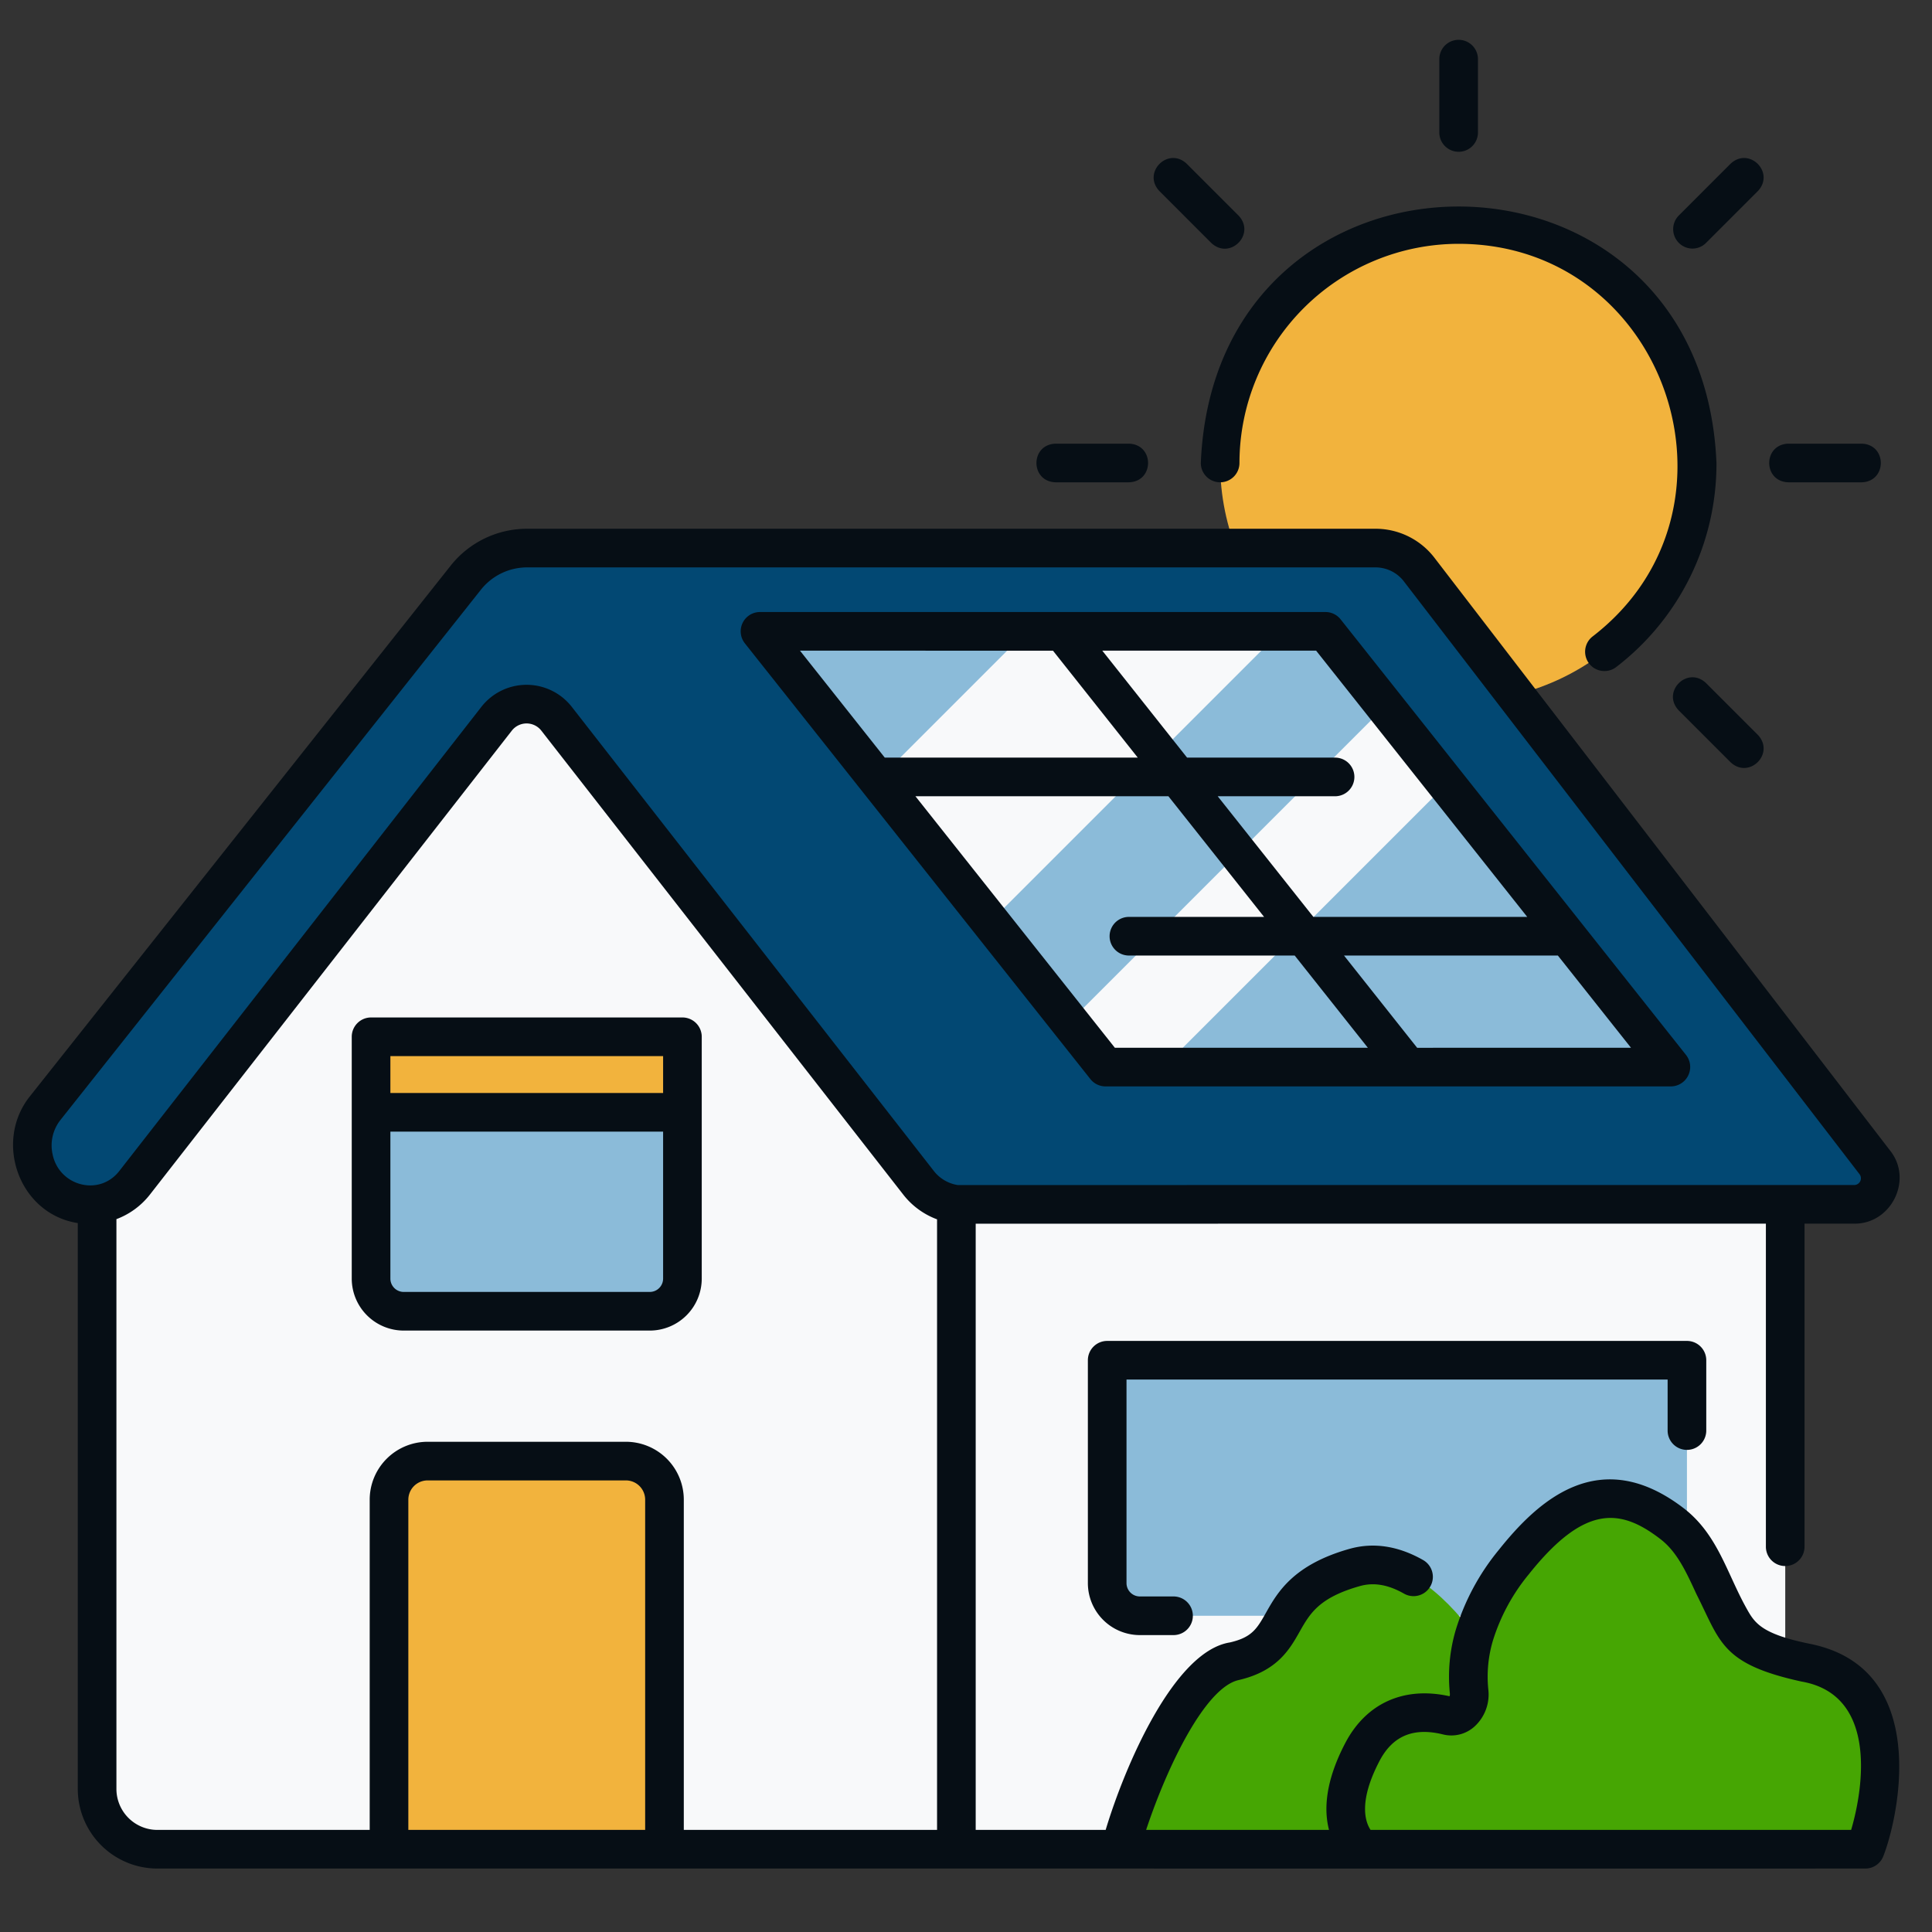
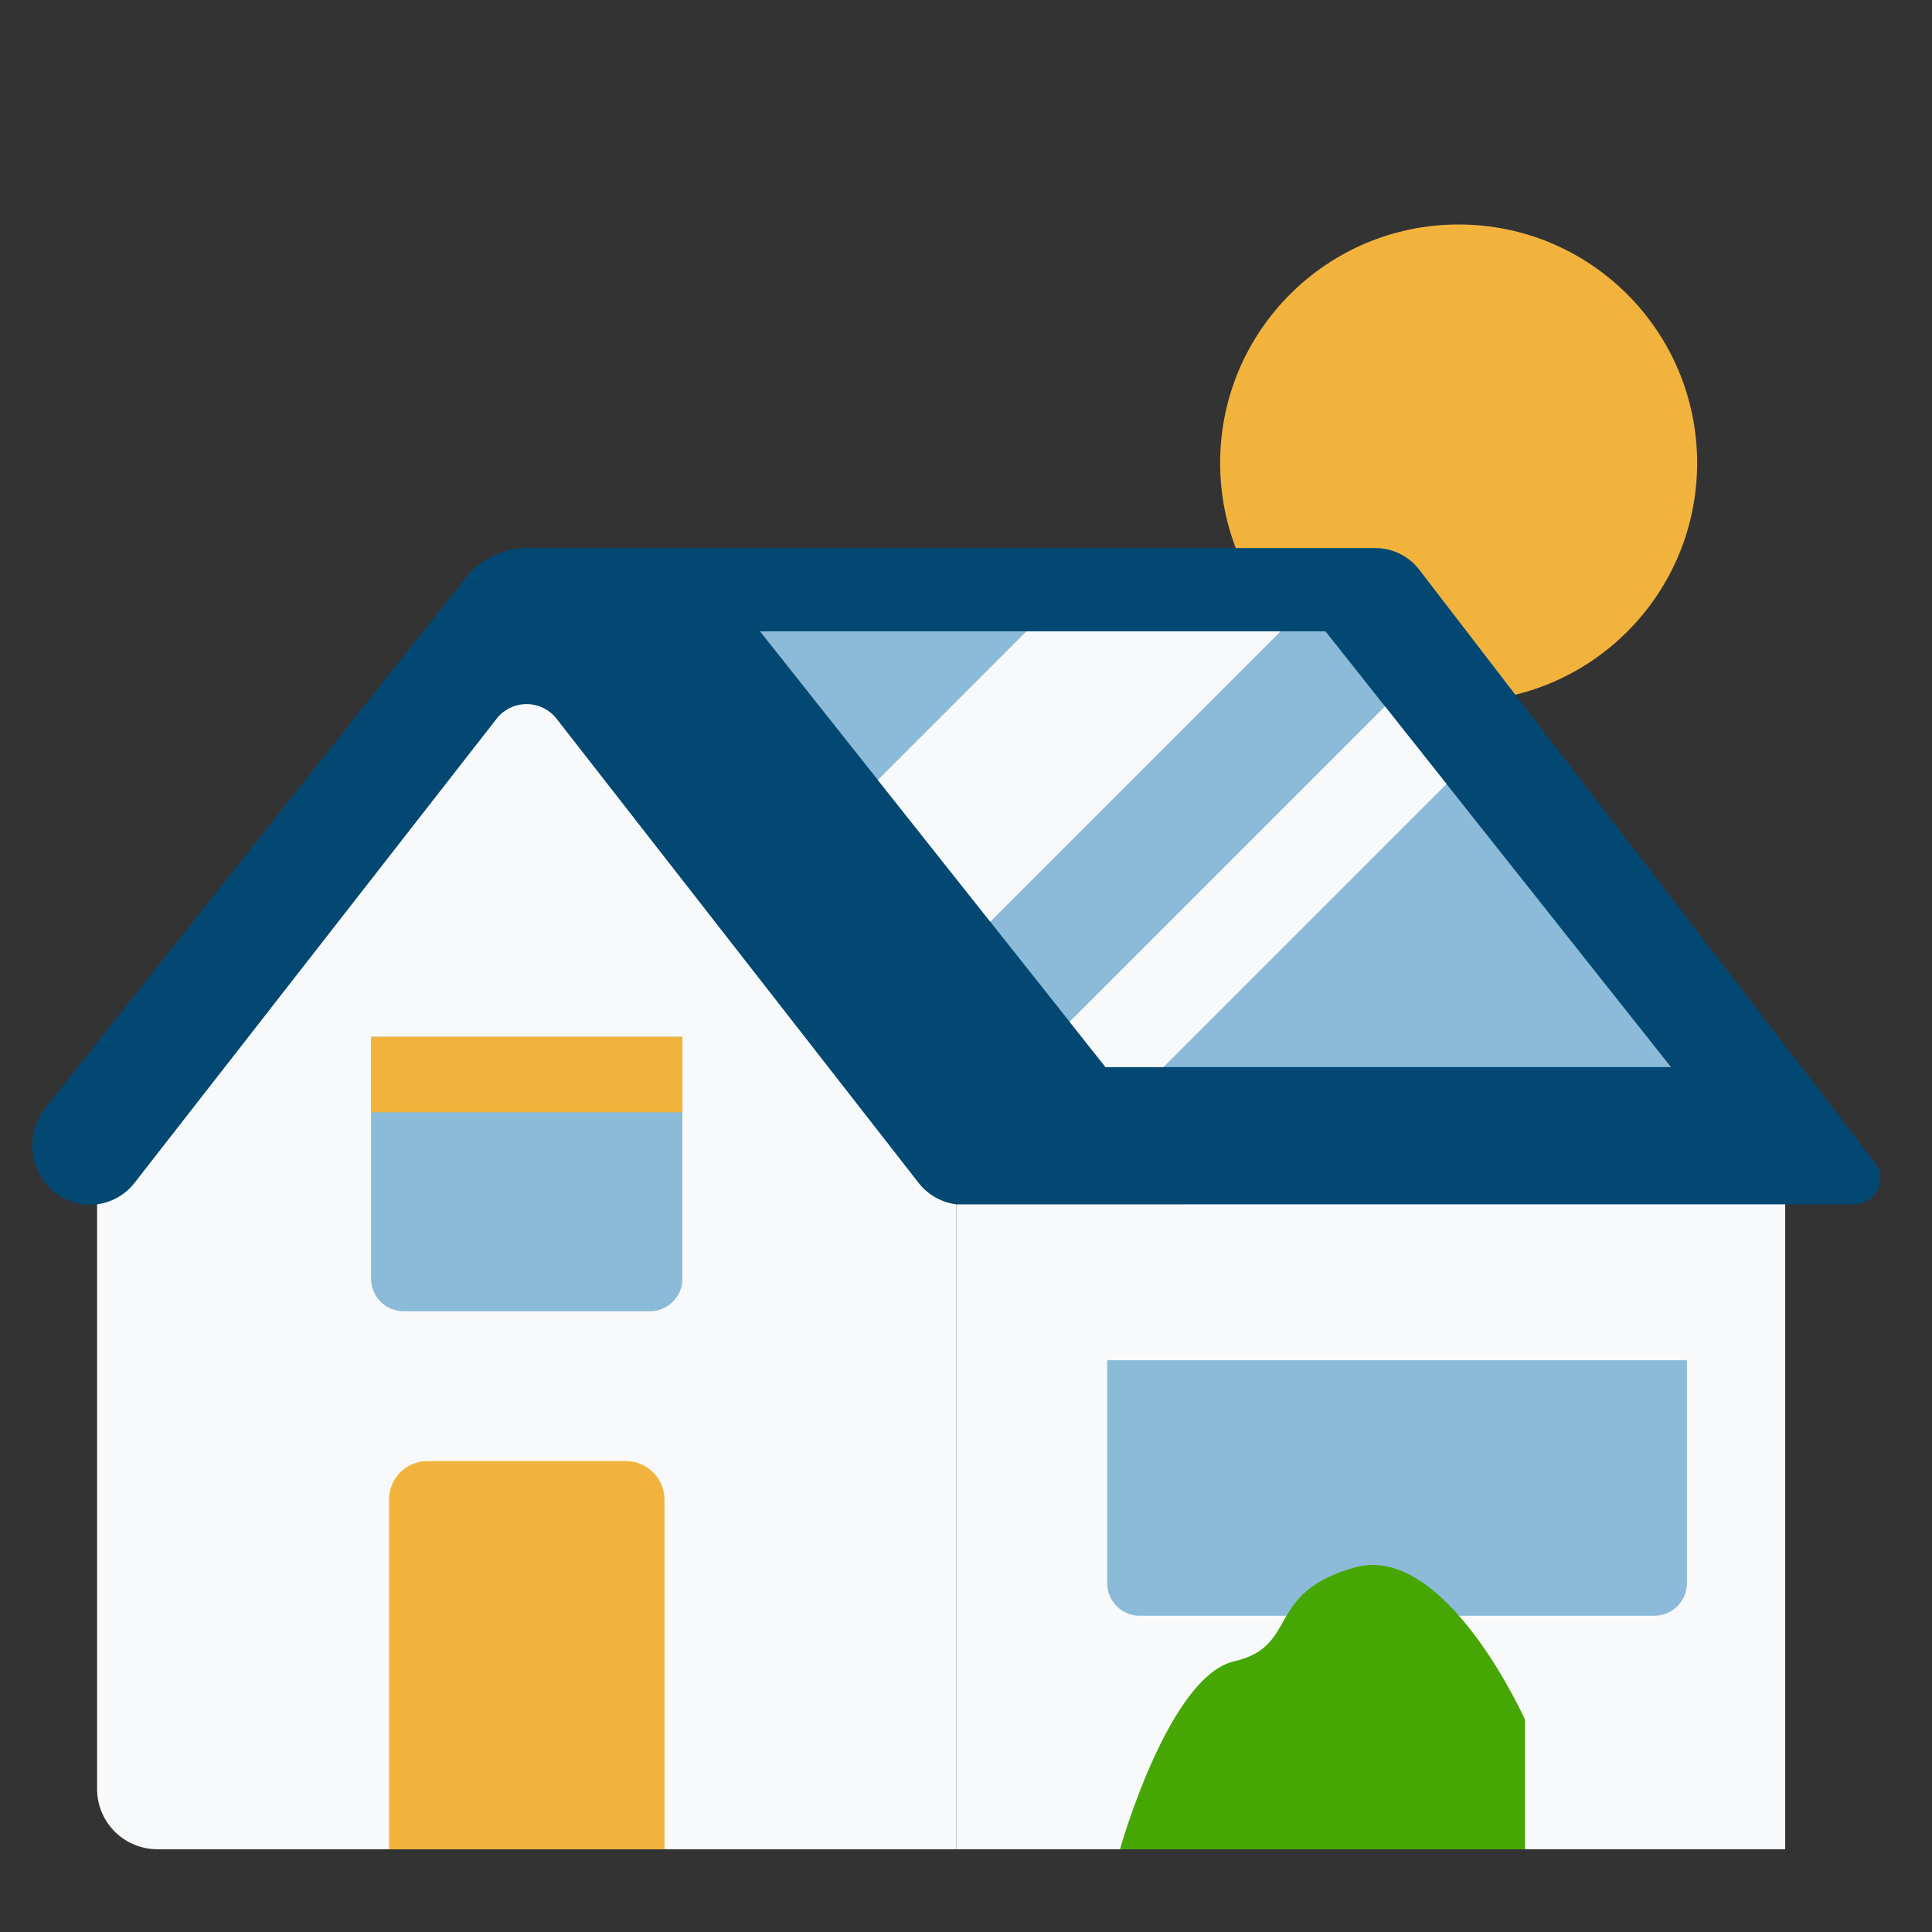
<svg xmlns="http://www.w3.org/2000/svg" version="1.1" width="512" height="512" x="0" y="0" viewBox="0 0 500 500" style="enable-background:new 0 0 512 512" xml:space="preserve" class="">
  <rect x="0" y="0" width="500" height="500" fill="#333333" stroke="none" />
  <g>
    <g data-name="Layer 6 copy">
      <path fill="#f8f9fa" d="M247.51 301.34h214.5v177.24h-214.5z" opacity="1" data-original="#dfe5ef" class="" />
-       <path fill="#f8f9fa" d="M462.01 301.34v177.24h-29.13l3.56-177.24z" opacity="1" data-original="#a9b8c9" class="" />
      <path fill="#f8f9fa" d="M247.51 478.581H40.728a15.6 15.6 0 0 1-15.6-15.6V289.9l111.194-124.183L247.51 289.9z" opacity="1" data-original="#dfe5ef" class="" />
      <circle cx="377.494" cy="119.82" r="61.723" fill="#f2b33d" opacity="1" data-original="#ffe469" class="" />
      <path fill="#024873" d="M479.86 311.68h-43.63l-188.72.01a14.787 14.787 0 0 1-9.82-5.62l-93.65-120.06a9.843 9.843 0 0 0-15.52 0L34.86 306.07a14.711 14.711 0 0 1-11.6 5.73 14.438 14.438 0 0 1-6.63-1.61 15.59 15.59 0 0 1-4.9-23.45l108.78-137.19a20.361 20.361 0 0 1 15.95-7.71h219.47a14.329 14.329 0 0 1 11.25 5.44l117.96 153.47a6.741 6.741 0 0 1-5.28 10.93z" opacity="1" data-original="#baeb6c" class="" />
-       <path fill="#024873" d="M479.86 311.68h-43.63a47.206 47.206 0 0 0-10.449-30.592L313.5 141.84h42.43a14.329 14.329 0 0 1 11.25 5.44l117.96 153.47a6.741 6.741 0 0 1-5.28 10.93z" opacity="1" data-original="#7aaf43" class="" />
      <path fill="#8bbbd9" d="M361.559 352.032H286.54v57.679a8.452 8.452 0 0 0 8.452 8.451h58.116a8.451 8.451 0 0 0 8.451-8.451 8.452 8.452 0 0 0 8.452 8.451h58.116a8.452 8.452 0 0 0 8.452-8.451v-57.679z" opacity="1" data-original="#97c9e8" class="" />
-       <path fill="#8bbbd9" d="M432.45 276.16H286.11l-9.3-11.73-20.53-25.89-29.09-36.68-30.5-38.47h146.34l15.4 19.42 15.93 20.09z" opacity="1" data-original="#8b91d1" class="" />
+       <path fill="#8bbbd9" d="M432.45 276.16H286.11l-9.3-11.73-20.53-25.89-29.09-36.68-30.5-38.47h146.34z" opacity="1" data-original="#8b91d1" class="" />
      <path fill="#46a603" d="M394.677 445.061s-20.642-46.048-44.116-39.393S336.4 426.025 319.4 429.94s-29.545 48.641-29.545 48.641h104.822z" opacity="1" data-original="#22b27f" class="" />
-       <path fill="#46a603" d="M482.742 478.581s15.484-41.926-15.484-48.288c-14.71-3.021-17.125-7.093-19.773-11.86-4.9-8.825-7.237-18.3-14.683-24.048-14.415-11.126-26.557-8.267-41.028 9.885-10.978 13.771-12.421 25.651-11.582 33.411.415 3.837-2.348 7.12-5.518 6.336-6.847-1.692-16.379-1.521-22.094 9.408-9.678 18.506 0 25.156 0 25.156z" opacity="1" data-original="#49cb5c" class="" />
      <path fill="#f2b33d" d="M110.659 378.129h51.324a9.983 9.983 0 0 1 9.983 9.983v90.469h-71.29v-90.468a9.983 9.983 0 0 1 9.983-9.984z" opacity="1" data-original="#f9dec5" class="" />
      <path fill="#8bbbd9" d="M96.031 268.32h80.581v62.58a8.452 8.452 0 0 1-8.452 8.452h-63.677a8.452 8.452 0 0 1-8.452-8.452v-62.58z" opacity="1" data-original="#97c9e8" class="" />
      <path fill="#f2b33d" d="M96.031 268.32h80.581v19.548H96.031z" opacity="1" data-original="#f9dec5" class="" />
      <g fill="#e6faff">
        <path d="m331.43 163.39-75.15 75.15-29.09-36.68 38.46-38.47zM374.36 202.9l-73.26 73.26h-14.99l-9.3-11.73 81.62-81.62z" fill="#f8f9fa" opacity="1" data-original="#e6faff" class="" />
      </g>
    </g>
    <g fill="#352727" data-name="Layer 6 copy 4">
-       <path d="M315.77 124.82a5 5 0 0 0 5-5 56.784 56.784 0 0 1 56.72-56.72c53.806.054 77.267 68.914 34.6 101.676a5 5 0 0 0 6.1 7.921 66.3 66.3 0 0 0 26.03-52.877c-3.663-88.5-129.8-88.5-133.451 0a5 5 0 0 0 5.001 5zM436.58 375.23a5 5 0 0 0 5-5v-18.2a5 5 0 0 0-5-5H286.54a5 5 0 0 0-5 5v57.68a13.466 13.466 0 0 0 13.45 13.45h8.72a5 5 0 0 0 0-10h-8.72a3.454 3.454 0 0 1-3.45-3.45v-52.68h140.04v13.2a5 5 0 0 0 5 5zM282.192 279.267a5 5 0 0 0 3.918 1.893h146.34a5.03 5.03 0 0 0 3.918-8.106l-89.42-112.771a5 5 0 0 0-3.918-1.893H196.69a5 5 0 0 0-3.918 8.106zm-45.282-73.2h65.473l24.758 31.226h-34.977a5 5 0 0 0 0 10h42.905L354 271.16h-65.474zm129.847 65.1-18.926-23.87h55.346L422.1 271.16zm28.491-33.87H339.9l-24.758-31.226h30.372a5 5 0 0 0 0-10h-38.3l-21.939-27.681h55.339zm-122.735-68.9 21.942 27.674H228.98l-21.944-27.681zM104.482 344.352h63.678a13.467 13.467 0 0 0 13.452-13.452v-62.581a5 5 0 0 0-5-5H96.031a5 5 0 0 0-5 5V330.9a13.467 13.467 0 0 0 13.451 13.452zm63.678-10h-63.678a3.455 3.455 0 0 1-3.451-3.452v-38.032h70.581V330.9a3.456 3.456 0 0 1-3.452 3.452zm-67.129-61.033h70.581v9.549h-70.581zM462.824 124.82H481.8c6.6-.2 6.612-9.8 0-10h-18.976c-6.604.202-6.612 9.796 0 10zM273.188 124.82h18.976c6.6-.2 6.612-9.8 0-10h-18.976c-6.603.202-6.612 9.796 0 10z" fill="#060e15" opacity="1" data-original="#352727" class="" />
-       <path d="M377.494 39.281a5 5 0 0 0 5-5V15.306a5 5 0 1 0-10 0v18.975a5 5 0 0 0 5 5zM441.515 176.771c-4.81-4.528-11.6 2.25-7.071 7.07l13.418 13.418c4.812 4.528 11.6-2.253 7.071-7.071zM313.474 62.87c4.811 4.529 11.6-2.252 7.07-7.07l-13.418-13.418c-4.81-4.528-11.6 2.251-7.07 7.07zM437.979 64.335a4.982 4.982 0 0 0 3.536-1.465l13.418-13.418c4.527-4.809-2.252-11.6-7.071-7.07L434.444 55.8a5.026 5.026 0 0 0 3.535 8.535zM468.266 425.393c-12.646-2.6-14.221-5.444-16.408-9.4-4.939-8.9-7.358-18.86-16-25.575-21.888-16.891-37.875-1.965-48 10.732a60.39 60.39 0 0 0-11.07 20.542 42.7 42.7 0 0 0-1.568 16.528 1.831 1.831 0 0 1-.07.772c-11.766-2.64-21.576 1.75-27 12.115-5.259 10.053-5.527 17.4-4.2 22.469h-47.334c5.535-16.657 15.321-36.793 23.905-38.767 10.037-2.308 13.236-7.96 15.807-12.5 2.68-4.737 5-8.827 15.6-11.831 3.591-1.017 7.327-.379 11.424 1.951a5 5 0 0 0 4.943-8.694c-6.455-3.671-12.881-4.64-19.094-2.878-14.551 4.123-18.609 11.291-21.571 16.526-2.321 4.1-3.6 6.361-9.345 7.682-14.575 2.3-27.319 32.42-32.14 48.513H252.51V316.689l204.5-.008v83.609a5 5 0 0 0 10 0v-83.61h12.853c9.6.124 15.351-11.43 9.243-18.977L371.1 144.18a19.231 19.231 0 0 0-15.173-7.34H136.46a25.219 25.219 0 0 0-19.867 9.6L7.812 283.632c-9.532 11.8-2.9 30.534 12.318 32.9V462.99a20.618 20.618 0 0 0 20.6 20.59h249.12c55.276.006 137.273 0 192.891 0a5 5 0 0 0 4.69-3.268c3.899-9.989 12.555-48.689-19.165-54.919zM13.612 298.738a10.633 10.633 0 0 1 2.035-8.893l108.782-137.191a15.271 15.271 0 0 1 12.031-5.814h219.47a9.256 9.256 0 0 1 7.286 3.487l118.007 153.527a1.741 1.741 0 0 1-1.36 2.826l-232.01.009a9.746 9.746 0 0 1-6.218-3.695l-93.656-120.057a14.843 14.843 0 0 0-23.4 0L30.921 302.994c-5.195 6.758-15.638 3.95-17.309-4.256zM30.13 462.99V315.514a19.8 19.8 0 0 0 8.676-6.369l93.655-120.056a4.843 4.843 0 0 1 7.634 0l93.655 120.056a19.776 19.776 0 0 0 8.76 6.418V473.58h-65.543v-85.468a15 15 0 0 0-14.984-14.982h-51.324a15 15 0 0 0-14.982 14.982v85.468H40.73a10.608 10.608 0 0 1-10.6-10.59zm75.547 10.59v-85.468a4.988 4.988 0 0 1 4.982-4.982h51.324a4.989 4.989 0 0 1 4.984 4.982v85.468zm373.4 0H354.705c-1.334-1.99-3.237-7.238 2.305-17.832 3.411-6.519 8.793-8.769 16.465-6.873a8.929 8.929 0 0 0 8.1-2.029 11.217 11.217 0 0 0 3.589-9.7 32.732 32.732 0 0 1 1.229-12.657 50.494 50.494 0 0 1 9.288-17.1c14.524-18.216 23.8-16.968 34.066-9.049 4.265 3.292 6.6 8.379 9.312 14.269 6.223 12.261 6.355 18.023 27.2 22.581 19.462 3.383 16.165 27.019 12.815 38.39z" fill="#060e15" opacity="1" data-original="#352727" class="" />
-     </g>
+       </g>
  </g>
</svg>